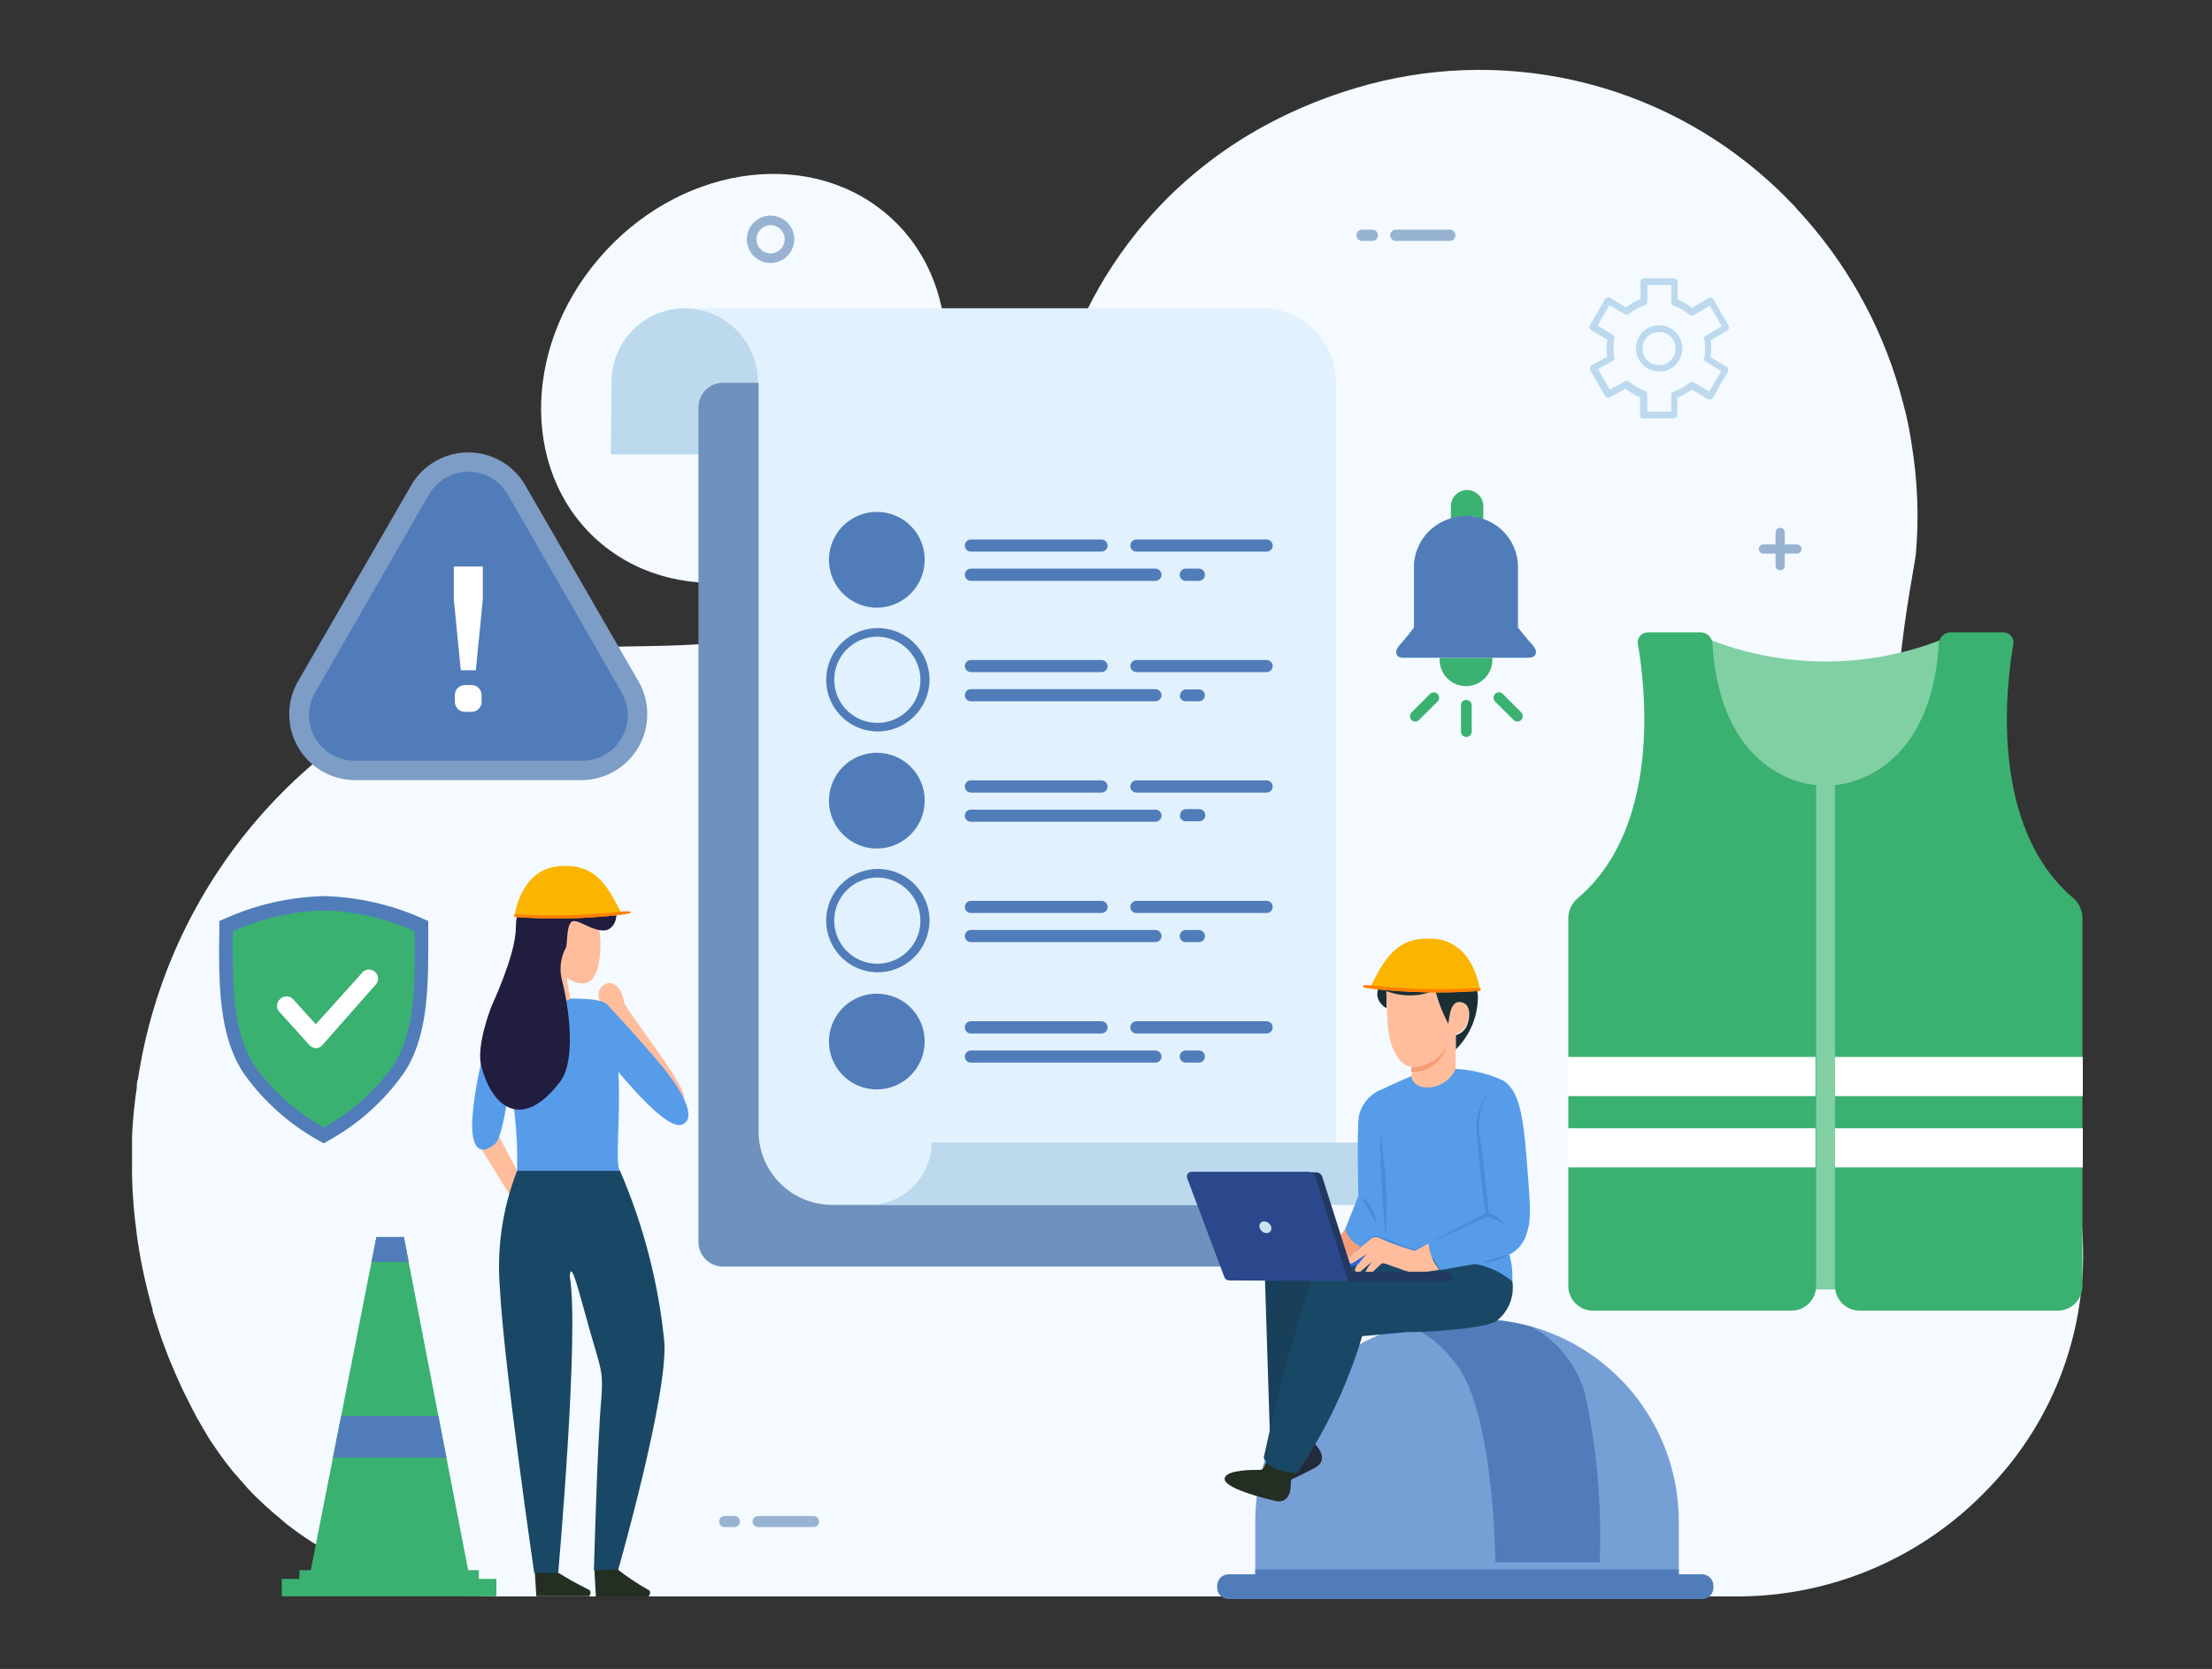
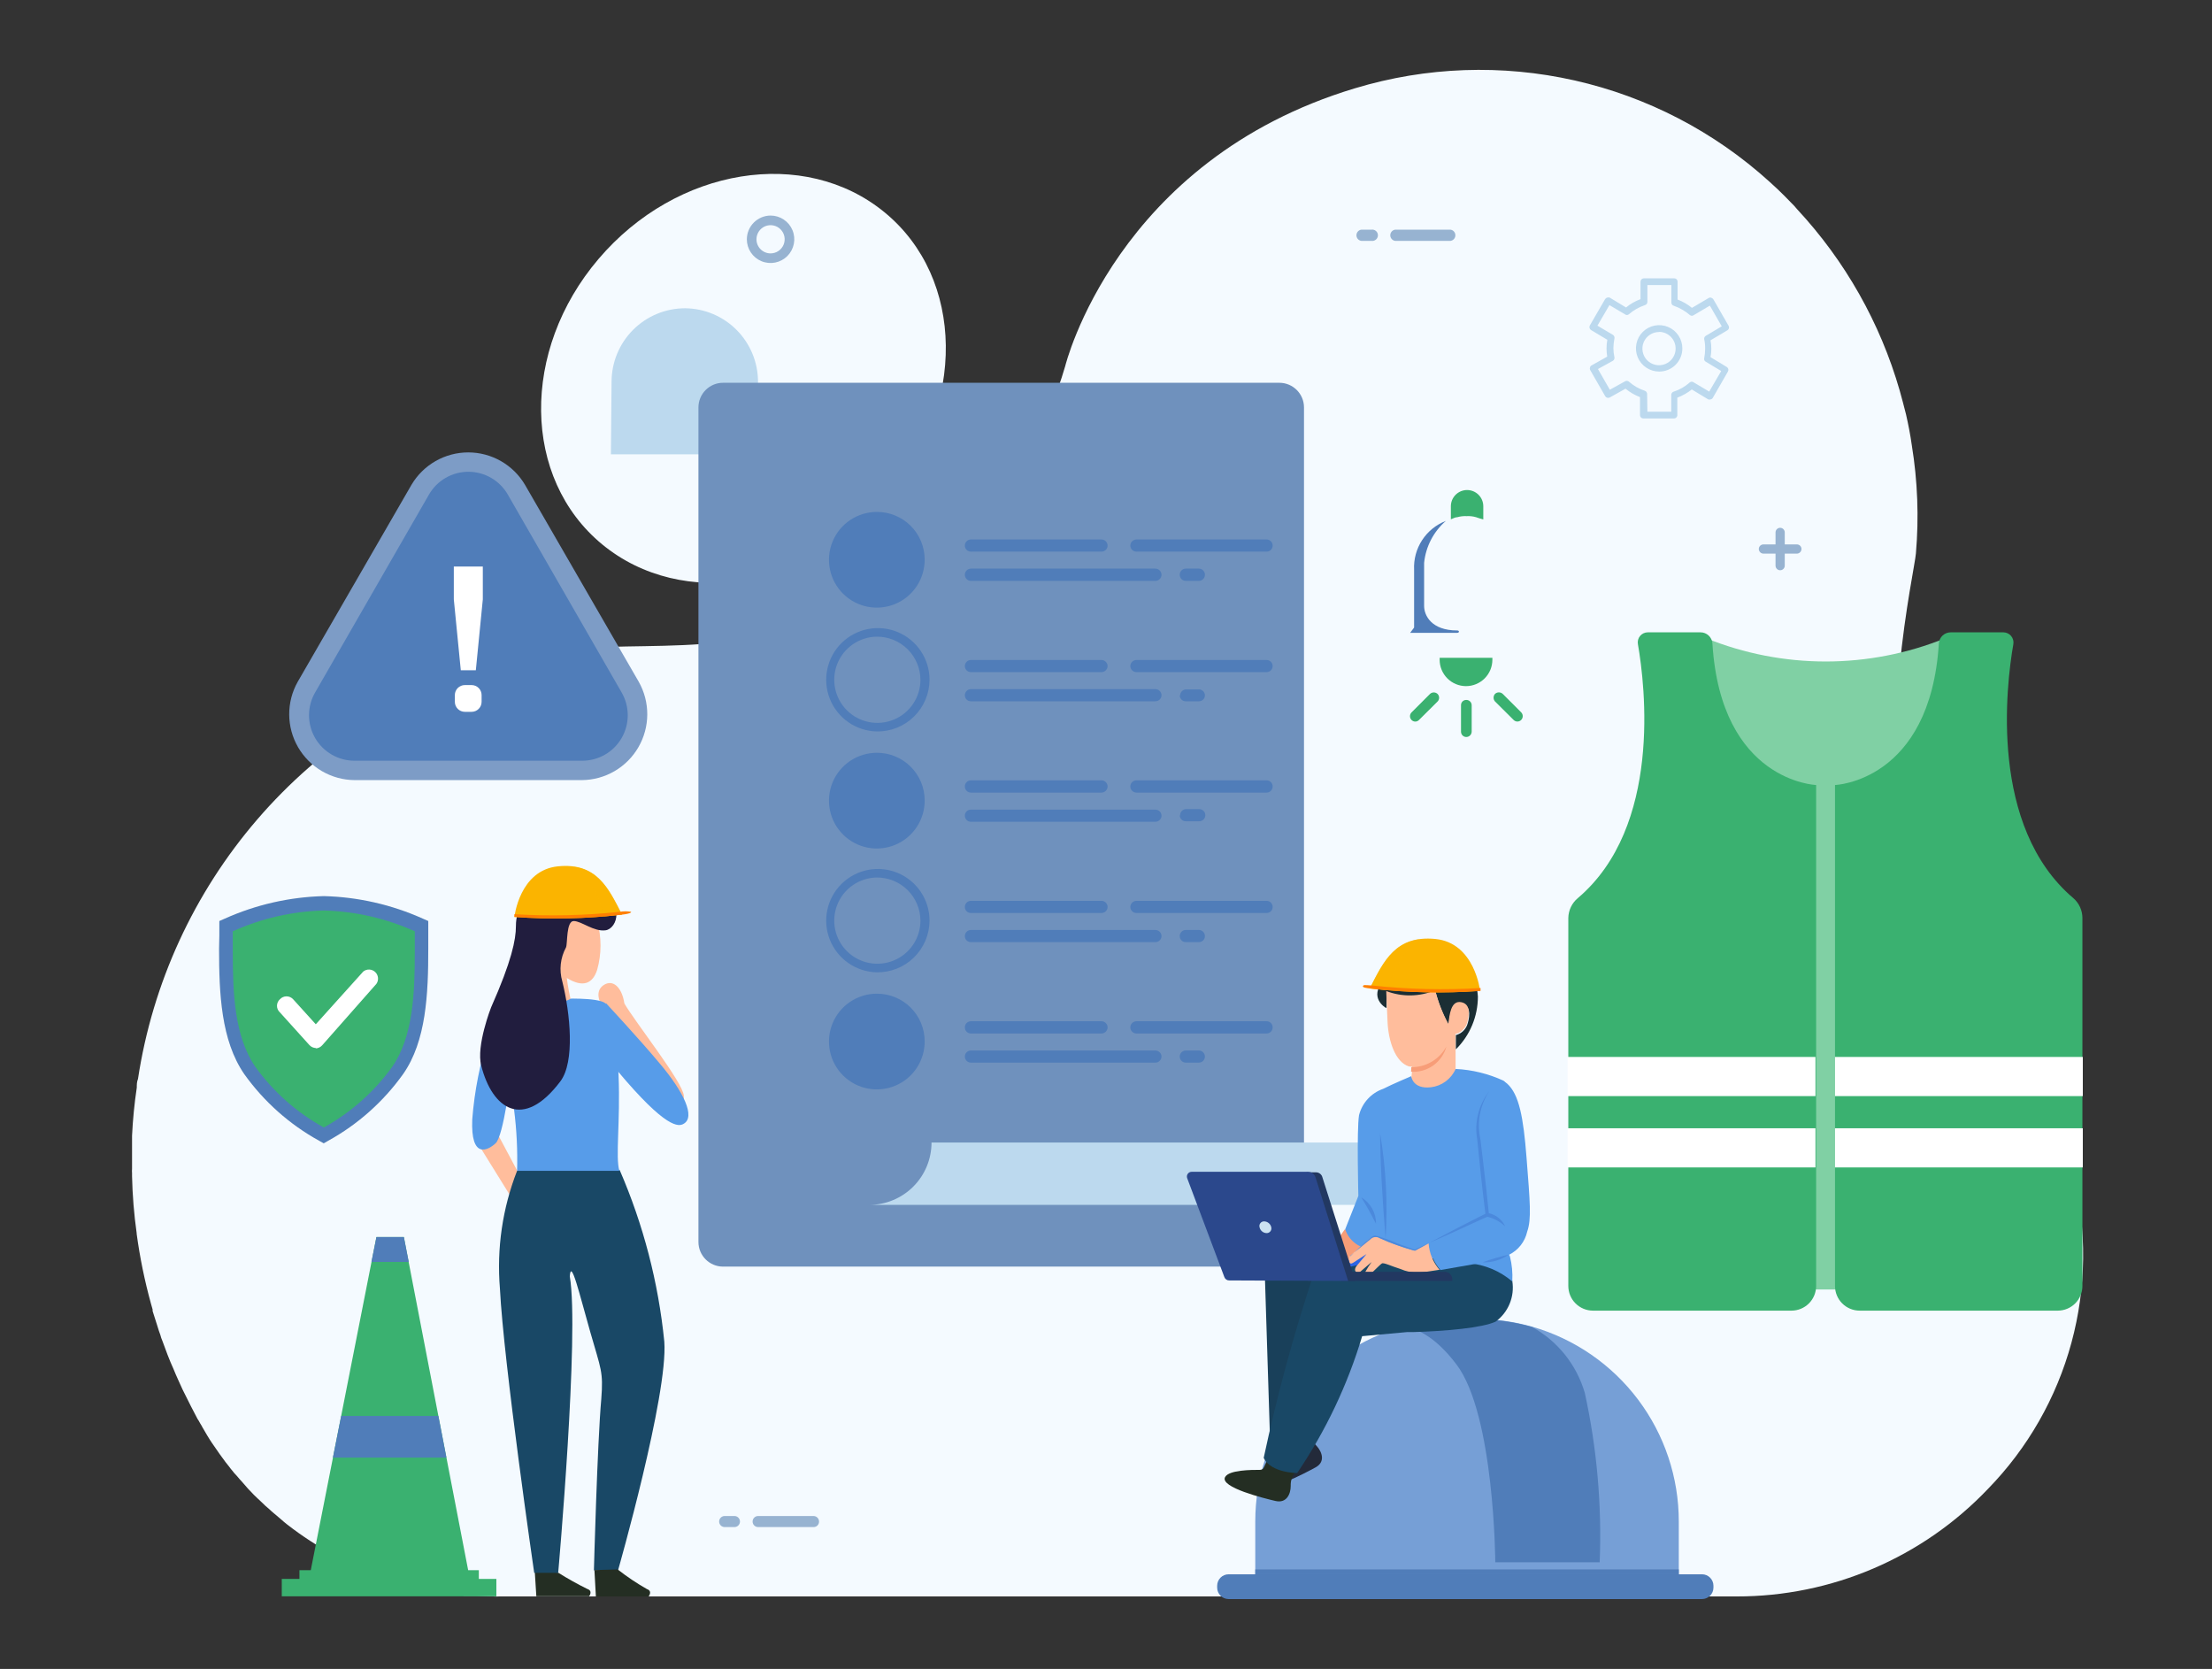
<svg xmlns="http://www.w3.org/2000/svg" width="570" height="430" viewBox="0 0 570 430" fill="none">
  <rect x="0" y="0" width="570" height="430" fill="#333333" stroke="none" />
  <path d="M512.247 383.63C503.901 392.388 493.861 399.359 482.737 404.118C471.614 408.877 459.639 411.325 447.54 411.313H128.658C128.137 411.347 127.615 411.347 127.095 411.313H126.178L122.611 411.143H119.758C119.079 411.143 118.4 410.905 117.72 410.871C106.662 409.455 95.963 406 86.165 400.681C81.921 398.41 77.876 395.786 74.073 392.835L73.223 392.155L72.612 391.612L71.695 390.831L70.608 389.914C70.166 389.574 69.759 389.166 69.351 388.793L68.366 387.944L67.415 387.026L66.362 386.041L65.445 385.158C64.358 384.071 63.339 382.95 62.354 381.762C61.98 381.388 61.641 380.98 61.301 380.573L60.791 379.995C60.492 379.703 60.219 379.385 59.976 379.044C59.65 378.676 59.344 378.291 59.059 377.889L58.142 376.734C57.123 375.342 56.104 373.983 55.119 372.489C54.745 371.979 54.406 371.436 54.066 370.926C53.726 370.417 52.911 369.024 52.368 368.073C52.223 367.858 52.098 367.631 51.994 367.394C51.688 366.952 51.451 366.476 51.179 366.001C51.081 365.87 50.99 365.734 50.907 365.593L49.141 362.197L47.069 358.053L45.88 355.437C45.472 354.554 45.099 353.671 44.725 352.754C43.638 350.376 42.721 347.896 41.838 345.451C41.622 344.969 41.452 344.469 41.328 343.956C41.057 343.243 40.785 342.428 40.547 341.613C40.309 340.797 39.732 339.065 39.324 337.774C39.324 337.774 39.324 337.503 39.324 337.367L38.917 335.94C37.276 330.007 36.039 323.97 35.214 317.87C35.211 317.813 35.211 317.756 35.214 317.7C34.532 312.847 34.135 307.959 34.026 303.06C34.007 302.8 34.007 302.539 34.026 302.279C33.992 301.895 33.992 301.508 34.026 301.124C34.026 298.848 34.026 296.606 34.026 294.33V293.787C34.026 293.413 34.026 293.006 34.026 292.632C34.224 288.47 34.632 284.321 35.248 280.2C35.248 279.453 35.248 278.74 35.554 277.992C39.311 253.262 49.961 230.09 66.284 211.136C82.608 192.181 103.943 178.21 127.842 170.826C155.016 162.572 175.906 170.826 208.99 160.84C224.558 156.053 238.693 147.472 250.124 135.869C261.555 124.266 269.924 110.005 274.478 94.367C274.478 94.367 287.385 41.31 349.205 22.73C367.566 17.196 387.047 16.505 405.753 20.725C424.46 24.945 441.757 33.932 455.964 46.813L458.104 48.783C459.259 49.904 460.414 51.025 461.5 52.18C462.068 52.723 462.601 53.302 463.097 53.912C475.451 67.189 484.504 83.189 489.523 100.617C490.101 102.689 490.644 104.727 491.154 106.765C491.765 109.448 492.275 112.063 492.648 114.747C494.147 123.952 494.501 133.308 493.701 142.6C493.429 146.744 483.07 191.852 492.614 218.924C503.042 248.509 522.641 262.198 533.069 298.135C533.477 299.629 533.884 301.09 534.258 302.55C537.796 316.821 537.631 331.759 533.779 345.948C529.927 360.137 522.516 373.107 512.247 383.63Z" fill="#F4FAFF" />
  <path d="M154.231 66.722C134.123 90.329 134.564 123.277 155.182 140.26C175.8 157.244 208.85 151.911 228.925 128.27C248.999 104.629 248.625 71.715 227.973 54.731C207.321 37.748 174.34 43.081 154.231 66.722Z" fill="#F4FAFF" />
  <path d="M462.997 140.264H459.906V137.173C459.906 136.858 459.781 136.556 459.558 136.333C459.335 136.11 459.033 135.984 458.718 135.984C458.402 135.984 458.1 136.11 457.877 136.333C457.654 136.556 457.529 136.858 457.529 137.173V140.264H454.438C454.279 140.26 454.12 140.287 453.972 140.345C453.824 140.403 453.689 140.489 453.575 140.6C453.461 140.711 453.37 140.844 453.308 140.99C453.247 141.137 453.215 141.294 453.215 141.453C453.224 141.771 453.356 142.074 453.585 142.296C453.813 142.518 454.119 142.642 454.438 142.642H457.529V145.733C457.529 146.048 457.654 146.351 457.877 146.574C458.1 146.797 458.402 146.922 458.718 146.922C459.033 146.922 459.335 146.797 459.558 146.574C459.781 146.351 459.906 146.048 459.906 145.733V142.642H462.997C463.316 142.642 463.622 142.518 463.85 142.296C464.079 142.074 464.211 141.771 464.22 141.453C464.22 141.294 464.188 141.137 464.127 140.99C464.065 140.844 463.974 140.711 463.86 140.6C463.746 140.489 463.611 140.403 463.463 140.345C463.315 140.287 463.156 140.26 462.997 140.264Z" fill="#97B3D1" />
  <path d="M373.793 59.172C374.137 59.225 374.452 59.4 374.679 59.664C374.906 59.929 375.031 60.267 375.031 60.615C375.031 60.964 374.906 61.302 374.679 61.566C374.452 61.831 374.137 62.006 373.793 62.059H359.492C359.148 62.006 358.833 61.831 358.606 61.566C358.379 61.302 358.254 60.964 358.254 60.615C358.254 60.267 358.379 59.929 358.606 59.664C358.833 59.4 359.148 59.225 359.492 59.172H373.793Z" fill="#97B3D1" />
  <path d="M353.389 59.173C353.597 59.141 353.81 59.155 354.012 59.212C354.215 59.27 354.402 59.371 354.562 59.508C354.722 59.645 354.85 59.816 354.938 60.007C355.026 60.198 355.072 60.406 355.072 60.617C355.072 60.827 355.026 61.035 354.938 61.227C354.85 61.418 354.722 61.588 354.562 61.725C354.402 61.862 354.215 61.963 354.012 62.021C353.81 62.079 353.597 62.092 353.389 62.06H350.774C350.429 62.007 350.114 61.833 349.887 61.568C349.66 61.303 349.535 60.966 349.535 60.617C349.535 60.268 349.66 59.931 349.887 59.666C350.114 59.401 350.429 59.226 350.774 59.173H353.389Z" fill="#97B3D1" />
  <path d="M209.626 390.59C210.005 390.59 210.368 390.74 210.635 391.008C210.903 391.275 211.053 391.638 211.053 392.016C211.058 392.205 211.024 392.393 210.954 392.568C210.884 392.743 210.779 392.902 210.645 393.036C210.512 393.169 210.353 393.274 210.178 393.344C210.003 393.414 209.815 393.448 209.626 393.443H195.36C194.982 393.443 194.619 393.293 194.351 393.025C194.084 392.758 193.934 392.395 193.934 392.016C193.934 391.638 194.084 391.275 194.351 391.008C194.619 390.74 194.982 390.59 195.36 390.59H209.626Z" fill="#97B3D1" />
  <path d="M189.253 390.59C189.631 390.59 189.994 390.74 190.261 391.008C190.529 391.275 190.679 391.638 190.679 392.016C190.679 392.395 190.529 392.758 190.261 393.025C189.994 393.293 189.631 393.443 189.253 393.443H186.739C186.361 393.443 185.998 393.293 185.73 393.025C185.463 392.758 185.312 392.395 185.312 392.016C185.312 391.638 185.463 391.275 185.73 391.008C185.998 390.74 186.361 390.59 186.739 390.59H189.253Z" fill="#97B3D1" />
  <path d="M192.449 61.649C192.449 62.858 192.808 64.041 193.48 65.046C194.151 66.052 195.106 66.835 196.224 67.298C197.341 67.761 198.57 67.882 199.756 67.646C200.942 67.41 202.032 66.828 202.887 65.972C203.742 65.117 204.324 64.028 204.56 62.842C204.796 61.656 204.675 60.427 204.212 59.309C203.749 58.192 202.966 57.237 201.96 56.566C200.955 55.894 199.773 55.535 198.563 55.535C196.944 55.544 195.395 56.191 194.25 57.336C193.105 58.48 192.458 60.03 192.449 61.649ZM194.929 61.649C194.929 60.93 195.142 60.228 195.541 59.63C195.941 59.032 196.508 58.566 197.172 58.291C197.837 58.016 198.567 57.944 199.272 58.085C199.977 58.225 200.625 58.571 201.133 59.079C201.642 59.588 201.988 60.235 202.128 60.94C202.268 61.645 202.196 62.376 201.921 63.04C201.646 63.704 201.18 64.272 200.582 64.671C199.985 65.07 199.282 65.284 198.563 65.284C197.599 65.284 196.675 64.901 195.993 64.219C195.312 63.538 194.929 62.613 194.929 61.649Z" fill="#97B3D1" />
  <path d="M431.303 107.818H423.456C423.231 107.818 423.015 107.728 422.856 107.569C422.697 107.41 422.607 107.194 422.607 106.969V102.315C421.251 101.8 419.989 101.065 418.871 100.141L414.795 102.417C414.595 102.517 414.365 102.538 414.15 102.475C413.936 102.412 413.754 102.27 413.64 102.077L409.734 95.284C409.649 95.077 409.649 94.845 409.734 94.639C409.753 94.526 409.801 94.421 409.872 94.332C409.944 94.243 410.036 94.173 410.141 94.129L414.149 91.887C414.042 91.179 413.985 90.464 413.98 89.747C413.98 89.007 414.048 88.268 414.183 87.54L409.971 85.026C409.791 84.902 409.661 84.717 409.605 84.505C409.549 84.293 409.57 84.068 409.666 83.871L413.606 77.078C413.731 76.88 413.924 76.734 414.149 76.67C414.36 76.605 414.585 76.605 414.795 76.67L419.007 79.218C420.122 78.297 421.385 77.574 422.743 77.078V72.56C422.743 72.335 422.833 72.119 422.992 71.96C423.151 71.8 423.367 71.711 423.592 71.711H431.439C431.664 71.711 431.88 71.8 432.039 71.96C432.198 72.119 432.288 72.335 432.288 72.56V77.18C433.631 77.684 434.883 78.407 435.99 79.32L440.372 76.738C440.472 76.687 440.582 76.661 440.695 76.661C440.807 76.661 440.917 76.687 441.017 76.738C441.233 76.804 441.415 76.95 441.527 77.146L445.433 83.939C445.544 84.133 445.575 84.363 445.518 84.579C445.46 84.796 445.32 84.981 445.127 85.094L440.78 87.675C440.913 88.392 440.981 89.12 440.983 89.849C440.983 90.579 440.915 91.306 440.78 92.023L444.991 94.571C445.179 94.69 445.312 94.877 445.362 95.093C445.413 95.309 445.378 95.536 445.263 95.726L441.357 102.519C441.299 102.617 441.22 102.701 441.127 102.766C441.033 102.831 440.926 102.874 440.814 102.893C440.712 102.937 440.602 102.959 440.491 102.959C440.38 102.959 440.27 102.937 440.168 102.893L435.956 100.345C434.827 101.235 433.566 101.946 432.22 102.451V107.071C432.187 107.287 432.074 107.482 431.905 107.621C431.735 107.759 431.521 107.829 431.303 107.818ZM424.509 106.086H430.657V101.738C430.655 101.558 430.71 101.383 430.814 101.236C430.917 101.09 431.065 100.98 431.235 100.923C432.794 100.426 434.229 99.604 435.447 98.511C435.588 98.403 435.761 98.345 435.939 98.345C436.117 98.345 436.29 98.403 436.432 98.511L440.44 100.889L443.531 95.59L439.523 93.178C439.371 93.093 439.252 92.96 439.185 92.801C439.117 92.641 439.104 92.463 439.149 92.295C439.312 91.49 439.392 90.671 439.387 89.849C439.407 89.028 439.327 88.206 439.149 87.404C439.118 87.233 439.141 87.056 439.214 86.898C439.287 86.74 439.406 86.608 439.557 86.521L443.667 84.075L440.61 78.742L436.466 81.188C436.326 81.301 436.153 81.362 435.973 81.362C435.794 81.362 435.62 81.301 435.481 81.188C434.253 80.126 432.836 79.308 431.303 78.776C431.129 78.731 430.975 78.63 430.865 78.489C430.754 78.348 430.693 78.174 430.691 77.995V73.443H424.509V77.791C424.509 77.975 424.45 78.153 424.339 78.3C424.229 78.448 424.074 78.555 423.898 78.606C422.361 79.113 420.941 79.921 419.72 80.984C419.581 81.097 419.407 81.159 419.227 81.159C419.048 81.159 418.874 81.097 418.735 80.984L414.727 78.606L411.636 83.905L415.644 86.283C415.791 86.381 415.905 86.521 415.971 86.684C416.038 86.847 416.054 87.027 416.018 87.2C415.86 88.006 415.769 88.824 415.746 89.645C415.752 90.457 415.843 91.265 416.018 92.057C416.053 92.237 416.029 92.424 415.949 92.589C415.87 92.755 415.739 92.89 415.576 92.974L411.772 95.08L414.829 100.413L418.701 98.273C418.847 98.175 419.018 98.123 419.193 98.123C419.369 98.123 419.54 98.175 419.686 98.273C420.896 99.358 422.319 100.179 423.864 100.685C424.031 100.747 424.176 100.857 424.279 101.003C424.382 101.148 424.439 101.322 424.441 101.5L424.509 106.086Z" fill="#BCD9EE" />
  <path d="M427.537 95.73C426.353 95.73 425.196 95.378 424.212 94.72C423.228 94.061 422.462 93.126 422.01 92.031C421.559 90.937 421.443 89.733 421.676 88.573C421.909 87.412 422.482 86.347 423.322 85.512C424.161 84.678 425.229 84.111 426.391 83.884C427.553 83.657 428.756 83.781 429.848 84.238C430.94 84.696 431.871 85.468 432.524 86.455C433.177 87.443 433.522 88.602 433.515 89.786C433.515 90.569 433.36 91.345 433.059 92.068C432.758 92.792 432.317 93.448 431.762 94.001C431.206 94.553 430.547 94.99 429.822 95.287C429.097 95.584 428.32 95.734 427.537 95.73ZM427.537 85.54C426.689 85.533 425.858 85.778 425.15 86.244C424.441 86.711 423.888 87.377 423.559 88.158C423.229 88.939 423.14 89.801 423.301 90.633C423.462 91.466 423.867 92.232 424.464 92.834C425.062 93.436 425.824 93.847 426.655 94.014C427.486 94.182 428.349 94.1 429.133 93.777C429.917 93.454 430.587 92.905 431.059 92.201C431.531 91.496 431.783 90.668 431.783 89.82C431.792 88.69 431.354 87.603 430.565 86.795C429.776 85.987 428.7 85.524 427.571 85.506L427.537 85.54Z" fill="#BCD9EE" />
  <path d="M157.422 117.057H195.329V98.376C195.329 93.378 193.356 88.583 189.838 85.033C186.32 81.483 181.543 79.467 176.545 79.422C171.519 79.422 166.698 81.419 163.143 84.973C159.589 88.528 157.592 93.349 157.592 98.376L157.422 117.057Z" fill="#BCD9EE" />
  <path d="M329.669 98.621H186.328C182.82 98.621 179.977 101.465 179.977 104.973V319.984C179.977 323.492 182.82 326.336 186.328 326.336H329.669C333.177 326.336 336.021 323.492 336.021 319.984V104.973C336.021 101.465 333.177 98.621 329.669 98.621Z" fill="#6F91BD" />
-   <path d="M214.428 310.432C209.401 310.432 204.58 308.435 201.026 304.88C197.471 301.326 195.474 296.505 195.474 291.478V98.376C195.474 93.355 193.482 88.539 189.935 84.985C186.388 81.432 181.576 79.431 176.555 79.422H325.262C330.289 79.422 335.11 81.419 338.665 84.973C342.219 88.528 344.216 93.349 344.216 98.376V291.478C344.216 301.94 344.759 310.432 349.209 310.432H214.428Z" fill="#E1F1FD" />
  <path d="M291.262 140.555C291.262 140.763 291.303 140.969 291.384 141.161C291.464 141.352 291.583 141.526 291.731 141.672C291.88 141.817 292.056 141.932 292.25 142.008C292.443 142.085 292.65 142.122 292.858 142.117H326.384C326.59 142.122 326.795 142.085 326.987 142.008C327.179 141.931 327.353 141.816 327.499 141.67C327.645 141.524 327.76 141.35 327.837 141.158C327.914 140.966 327.951 140.761 327.946 140.555C327.946 140.14 327.782 139.743 327.488 139.45C327.195 139.157 326.798 138.992 326.384 138.992H292.858C292.441 138.992 292.04 139.156 291.741 139.448C291.443 139.74 291.271 140.137 291.262 140.555Z" fill="#507DB9" />
  <path d="M248.629 140.555C248.625 140.761 248.662 140.966 248.739 141.158C248.816 141.35 248.931 141.524 249.077 141.67C249.223 141.816 249.397 141.931 249.588 142.008C249.78 142.085 249.985 142.122 250.192 142.117H283.853C284.267 142.117 284.665 141.953 284.958 141.66C285.251 141.366 285.416 140.969 285.416 140.555C285.407 140.143 285.24 139.751 284.948 139.459C284.657 139.168 284.265 139.001 283.853 138.992H250.192C249.777 138.992 249.38 139.157 249.087 139.45C248.794 139.743 248.629 140.14 248.629 140.555Z" fill="#507DB9" />
  <path d="M304 148.1C304 148.509 304.16 148.901 304.446 149.193C304.732 149.485 305.12 149.654 305.529 149.663H308.926C309.34 149.663 309.737 149.498 310.03 149.205C310.323 148.912 310.488 148.515 310.488 148.1C310.493 147.892 310.456 147.685 310.379 147.492C310.303 147.298 310.188 147.122 310.043 146.974C309.897 146.825 309.723 146.707 309.531 146.626C309.34 146.545 309.134 146.504 308.926 146.504H305.529C305.324 146.508 305.121 146.553 304.933 146.636C304.746 146.718 304.576 146.837 304.434 146.985C304.292 147.134 304.181 147.308 304.106 147.5C304.032 147.691 303.996 147.895 304 148.1Z" fill="#507DB9" />
  <path d="M248.629 148.1C248.629 148.515 248.794 148.912 249.087 149.205C249.38 149.498 249.777 149.663 250.192 149.663H297.746C298.157 149.654 298.55 149.487 298.841 149.196C299.132 148.904 299.299 148.512 299.308 148.1C299.308 147.683 299.145 147.282 298.853 146.983C298.56 146.685 298.163 146.513 297.746 146.504H250.192C249.984 146.504 249.778 146.545 249.586 146.626C249.394 146.707 249.22 146.825 249.075 146.974C248.929 147.122 248.815 147.298 248.738 147.492C248.662 147.685 248.625 147.892 248.629 148.1Z" fill="#507DB9" />
  <path d="M238.273 144.089C238.3 146.533 237.599 148.93 236.261 150.976C234.923 153.021 233.006 154.623 230.756 155.577C228.505 156.531 226.022 156.795 223.621 156.334C221.221 155.874 219.011 154.71 217.273 152.992C215.535 151.273 214.347 149.076 213.86 146.681C213.373 144.285 213.61 141.799 214.539 139.538C215.468 137.277 217.048 135.343 219.078 133.983C221.109 132.622 223.498 131.895 225.943 131.895C227.553 131.886 229.149 132.194 230.64 132.802C232.131 133.41 233.488 134.306 234.633 135.438C235.778 136.57 236.689 137.917 237.313 139.402C237.938 140.886 238.264 142.479 238.273 144.089Z" fill="#507DB9" />
  <path d="M291.262 171.605C291.271 172.023 291.443 172.42 291.741 172.712C292.04 173.005 292.441 173.168 292.858 173.168H326.384C326.798 173.168 327.195 173.003 327.488 172.71C327.782 172.417 327.946 172.02 327.946 171.605C327.946 171.191 327.782 170.794 327.488 170.501C327.195 170.208 326.798 170.043 326.384 170.043H292.858C292.441 170.043 292.04 170.206 291.741 170.498C291.443 170.791 291.271 171.188 291.262 171.605Z" fill="#507DB9" />
  <path d="M248.629 171.605C248.629 172.02 248.794 172.417 249.087 172.71C249.38 173.003 249.777 173.168 250.191 173.168H283.853C284.264 173.159 284.657 172.992 284.948 172.701C285.239 172.41 285.407 172.017 285.415 171.605C285.407 171.194 285.239 170.801 284.948 170.51C284.657 170.219 284.264 170.052 283.853 170.043H250.191C249.777 170.043 249.38 170.208 249.087 170.501C248.794 170.794 248.629 171.191 248.629 171.605Z" fill="#507DB9" />
  <path d="M304 179.116C303.996 179.319 304.032 179.522 304.107 179.711C304.182 179.9 304.294 180.073 304.436 180.218C304.578 180.364 304.748 180.48 304.936 180.559C305.124 180.638 305.325 180.678 305.529 180.678H308.926C309.132 180.683 309.337 180.646 309.529 180.569C309.721 180.492 309.895 180.377 310.041 180.231C310.187 180.085 310.302 179.911 310.379 179.719C310.455 179.527 310.493 179.322 310.488 179.116C310.472 178.73 310.314 178.364 310.044 178.088C309.775 177.812 309.413 177.646 309.028 177.621H305.631C305.222 177.63 304.834 177.799 304.548 178.091C304.262 178.383 304.102 178.775 304.102 179.184L304 179.116Z" fill="#507DB9" />
  <path d="M248.629 179.113C248.625 179.32 248.662 179.525 248.739 179.717C248.816 179.908 248.931 180.082 249.077 180.228C249.223 180.374 249.397 180.489 249.588 180.566C249.78 180.643 249.985 180.68 250.192 180.676H297.746C298.16 180.676 298.557 180.511 298.85 180.218C299.143 179.925 299.308 179.528 299.308 179.113C299.299 178.702 299.132 178.309 298.841 178.018C298.55 177.727 298.157 177.559 297.746 177.551H250.192C249.777 177.551 249.38 177.715 249.087 178.008C248.794 178.301 248.629 178.699 248.629 179.113Z" fill="#507DB9" />
  <path d="M225.942 188.456C223.321 188.402 220.773 187.576 218.62 186.081C216.466 184.585 214.802 182.488 213.836 180.05C212.869 177.613 212.644 174.945 213.188 172.38C213.732 169.815 215.021 167.468 216.894 165.633C218.766 163.798 221.139 162.557 223.714 162.065C226.289 161.573 228.953 161.852 231.37 162.867C233.787 163.882 235.851 165.589 237.302 167.772C238.754 169.955 239.528 172.519 239.529 175.14C239.52 176.909 239.16 178.659 238.471 180.288C237.782 181.918 236.776 183.394 235.513 184.632C234.249 185.871 232.753 186.846 231.11 187.502C229.467 188.158 227.711 188.482 225.942 188.456ZM225.942 164.033C223.751 164.06 221.617 164.734 219.808 165.971C218 167.207 216.597 168.951 215.777 170.983C214.958 173.015 214.757 175.244 215.201 177.389C215.644 179.535 216.713 181.501 218.272 183.041C219.83 184.581 221.809 185.625 223.96 186.043C226.111 186.461 228.337 186.233 230.359 185.389C232.381 184.544 234.107 183.12 235.322 181.297C236.537 179.473 237.185 177.331 237.185 175.14C237.176 173.673 236.878 172.221 236.308 170.869C235.738 169.517 234.908 168.29 233.864 167.258C232.82 166.227 231.583 165.411 230.224 164.858C228.864 164.304 227.409 164.024 225.942 164.033Z" fill="#507DB9" />
  <path d="M291.262 202.643C291.271 203.061 291.443 203.458 291.741 203.75C292.04 204.042 292.441 204.206 292.858 204.206H326.384C326.798 204.206 327.195 204.041 327.488 203.748C327.782 203.455 327.946 203.058 327.946 202.643C327.951 202.435 327.914 202.228 327.837 202.035C327.761 201.841 327.646 201.665 327.501 201.516C327.355 201.368 327.181 201.25 326.99 201.169C326.798 201.088 326.592 201.047 326.384 201.047H292.858C292.435 201.047 292.029 201.215 291.729 201.514C291.43 201.814 291.262 202.22 291.262 202.643Z" fill="#507DB9" />
  <path d="M248.629 202.643C248.629 203.058 248.794 203.455 249.087 203.748C249.38 204.041 249.777 204.206 250.192 204.206H283.853C284.265 204.197 284.657 204.03 284.948 203.739C285.239 203.447 285.407 203.055 285.416 202.643C285.416 202.226 285.252 201.825 284.96 201.526C284.668 201.228 284.271 201.056 283.853 201.047H250.192C249.984 201.047 249.778 201.088 249.586 201.169C249.394 201.25 249.22 201.368 249.075 201.516C248.929 201.665 248.815 201.841 248.738 202.035C248.662 202.228 248.625 202.435 248.629 202.643Z" fill="#507DB9" />
  <path d="M304 210.167C304.035 210.57 304.224 210.943 304.528 211.209C304.832 211.475 305.227 211.613 305.63 211.594H309.027C309.442 211.594 309.839 211.429 310.132 211.136C310.425 210.843 310.59 210.446 310.59 210.032C310.594 209.825 310.557 209.62 310.48 209.428C310.403 209.237 310.288 209.062 310.142 208.916C309.996 208.77 309.822 208.655 309.631 208.579C309.439 208.502 309.234 208.464 309.027 208.469H305.63C305.427 208.469 305.225 208.51 305.038 208.589C304.85 208.668 304.68 208.783 304.537 208.929C304.395 209.074 304.283 209.247 304.208 209.436C304.134 209.626 304.097 209.828 304.102 210.032L304 210.167Z" fill="#507DB9" />
  <path d="M248.629 210.164C248.629 210.579 248.794 210.976 249.087 211.269C249.38 211.562 249.777 211.727 250.192 211.727H297.746C298.157 211.718 298.55 211.551 298.841 211.26C299.132 210.969 299.299 210.576 299.308 210.164C299.308 209.75 299.143 209.353 298.85 209.06C298.557 208.767 298.16 208.602 297.746 208.602H250.192C249.985 208.597 249.78 208.635 249.588 208.711C249.397 208.788 249.223 208.903 249.077 209.049C248.931 209.195 248.816 209.369 248.739 209.561C248.662 209.753 248.625 209.958 248.629 210.164Z" fill="#507DB9" />
  <path d="M238.273 206.147C238.3 208.592 237.599 210.989 236.261 213.034C234.923 215.08 233.006 216.681 230.756 217.635C228.505 218.589 226.022 218.853 223.621 218.393C221.221 217.932 219.011 216.769 217.273 215.05C215.535 213.331 214.347 211.135 213.86 208.739C213.373 206.344 213.61 203.858 214.539 201.597C215.468 199.336 217.048 197.402 219.078 196.041C221.109 194.68 223.498 193.953 225.943 193.953C227.553 193.944 229.149 194.253 230.64 194.861C232.131 195.469 233.488 196.364 234.633 197.497C235.778 198.629 236.689 199.976 237.313 201.46C237.938 202.944 238.264 204.537 238.273 206.147Z" fill="#507DB9" />
  <path d="M291.262 233.66C291.262 233.868 291.303 234.074 291.384 234.266C291.464 234.458 291.583 234.632 291.731 234.777C291.88 234.923 292.056 235.037 292.25 235.114C292.443 235.19 292.65 235.227 292.858 235.223H326.384C326.59 235.227 326.795 235.19 326.987 235.113C327.179 235.036 327.353 234.921 327.499 234.775C327.645 234.629 327.76 234.455 327.837 234.264C327.914 234.072 327.951 233.867 327.946 233.66C327.946 233.246 327.782 232.848 327.488 232.555C327.195 232.262 326.798 232.098 326.384 232.098H292.858C292.441 232.098 292.04 232.261 291.741 232.553C291.443 232.845 291.271 233.243 291.262 233.66Z" fill="#507DB9" />
  <path d="M248.629 233.66C248.625 233.867 248.662 234.072 248.739 234.264C248.816 234.455 248.931 234.629 249.077 234.775C249.223 234.921 249.397 235.036 249.588 235.113C249.78 235.19 249.985 235.227 250.192 235.223H283.853C284.267 235.223 284.665 235.058 284.958 234.765C285.251 234.472 285.416 234.075 285.416 233.66C285.407 233.248 285.24 232.856 284.948 232.565C284.657 232.274 284.265 232.106 283.853 232.098H250.192C249.777 232.098 249.38 232.262 249.087 232.555C248.794 232.848 248.629 233.246 248.629 233.66Z" fill="#507DB9" />
  <path d="M304 241.168C303.996 241.372 304.032 241.574 304.107 241.763C304.182 241.953 304.294 242.125 304.436 242.271C304.578 242.416 304.748 242.532 304.936 242.611C305.124 242.69 305.325 242.73 305.529 242.73H308.926C309.132 242.735 309.337 242.698 309.529 242.621C309.721 242.544 309.895 242.429 310.041 242.283C310.187 242.137 310.302 241.963 310.379 241.771C310.455 241.58 310.493 241.374 310.488 241.168C310.488 240.754 310.323 240.356 310.03 240.063C309.737 239.77 309.34 239.605 308.926 239.605H305.529C305.12 239.614 304.732 239.783 304.446 240.075C304.16 240.367 304 240.759 304 241.168Z" fill="#507DB9" />
  <path d="M248.629 241.168C248.625 241.374 248.662 241.58 248.739 241.771C248.816 241.963 248.931 242.137 249.077 242.283C249.223 242.429 249.397 242.544 249.588 242.621C249.78 242.698 249.985 242.735 250.192 242.73H297.746C298.16 242.73 298.557 242.566 298.85 242.273C299.143 241.98 299.308 241.582 299.308 241.168C299.299 240.756 299.132 240.364 298.841 240.073C298.55 239.782 298.157 239.614 297.746 239.605H250.192C249.777 239.605 249.38 239.77 249.087 240.063C248.794 240.356 248.629 240.754 248.629 241.168Z" fill="#507DB9" />
  <path d="M225.942 250.51C223.321 250.457 220.773 249.631 218.62 248.135C216.466 246.64 214.802 244.542 213.836 242.105C212.869 239.668 212.644 237 213.188 234.435C213.732 231.87 215.021 229.523 216.894 227.688C218.766 225.853 221.139 224.612 223.714 224.119C226.289 223.627 228.953 223.906 231.37 224.922C233.787 225.937 235.851 227.643 237.302 229.827C238.754 232.01 239.528 234.573 239.529 237.195C239.52 238.964 239.16 240.714 238.471 242.343C237.782 243.972 236.776 245.449 235.513 246.687C234.249 247.925 232.753 248.901 231.11 249.557C229.467 250.213 227.711 250.537 225.942 250.51ZM225.942 226.088C223.751 226.115 221.617 226.789 219.808 228.025C218 229.262 216.597 231.006 215.777 233.038C214.958 235.07 214.757 237.299 215.201 239.444C215.644 241.59 216.713 243.556 218.272 245.096C219.83 246.636 221.809 247.68 223.96 248.098C226.111 248.515 228.337 248.288 230.359 247.443C232.381 246.599 234.107 245.175 235.322 243.352C236.537 241.528 237.185 239.386 237.185 237.195C237.176 235.728 236.878 234.276 236.308 232.924C235.738 231.571 234.908 230.344 233.864 229.313C232.82 228.282 231.583 227.466 230.224 226.913C228.864 226.359 227.409 226.079 225.942 226.088Z" fill="#507DB9" />
  <path d="M291.262 264.714C291.271 265.131 291.443 265.529 291.741 265.821C292.04 266.113 292.441 266.276 292.858 266.276H326.384C326.798 266.276 327.195 266.112 327.488 265.818C327.782 265.525 327.946 265.128 327.946 264.714C327.951 264.506 327.914 264.299 327.837 264.105C327.761 263.912 327.646 263.735 327.501 263.587C327.355 263.438 327.181 263.32 326.99 263.239C326.798 263.159 326.592 263.117 326.384 263.117H292.858C292.435 263.117 292.029 263.285 291.729 263.585C291.43 263.884 291.262 264.29 291.262 264.714Z" fill="#507DB9" />
  <path d="M248.629 264.714C248.629 265.128 248.794 265.525 249.087 265.818C249.38 266.112 249.777 266.276 250.192 266.276H283.853C284.265 266.267 284.657 266.1 284.948 265.809C285.239 265.518 285.407 265.125 285.416 264.714C285.416 264.296 285.252 263.895 284.96 263.597C284.668 263.298 284.271 263.126 283.853 263.117H250.192C249.984 263.117 249.778 263.159 249.586 263.239C249.394 263.32 249.22 263.438 249.075 263.587C248.929 263.735 248.815 263.912 248.738 264.105C248.662 264.299 248.625 264.506 248.629 264.714Z" fill="#507DB9" />
  <path d="M304 272.219C304 272.627 304.16 273.02 304.446 273.312C304.731 273.604 305.12 273.772 305.529 273.781H308.925C309.34 273.781 309.737 273.617 310.03 273.324C310.323 273.031 310.488 272.633 310.488 272.219C310.488 271.804 310.323 271.407 310.03 271.114C309.737 270.821 309.34 270.656 308.925 270.656H305.529C305.12 270.665 304.731 270.834 304.446 271.126C304.16 271.418 304 271.81 304 272.219Z" fill="#507DB9" />
  <path d="M248.629 272.219C248.629 272.633 248.794 273.031 249.087 273.324C249.38 273.617 249.777 273.781 250.191 273.781H297.745C298.157 273.773 298.549 273.605 298.84 273.314C299.132 273.023 299.299 272.63 299.308 272.219C299.299 271.807 299.132 271.415 298.84 271.123C298.549 270.832 298.157 270.665 297.745 270.656H250.191C249.777 270.656 249.38 270.821 249.087 271.114C248.794 271.407 248.629 271.804 248.629 272.219Z" fill="#507DB9" />
  <path d="M238.273 268.248C238.293 270.691 237.587 273.085 236.245 275.126C234.902 277.167 232.984 278.763 230.732 279.712C228.481 280.661 225.999 280.919 223.6 280.455C221.202 279.991 218.996 278.825 217.261 277.105C215.526 275.384 214.342 273.187 213.858 270.793C213.374 268.398 213.612 265.914 214.542 263.655C215.472 261.396 217.052 259.464 219.082 258.105C221.112 256.746 223.5 256.02 225.943 256.02C227.556 256.011 229.155 256.32 230.648 256.93C232.142 257.54 233.5 258.439 234.645 259.575C235.791 260.711 236.701 262.062 237.323 263.55C237.946 265.038 238.268 266.635 238.273 268.248Z" fill="#507DB9" />
  <path d="M349.04 310.43C351.15 310.43 353.239 310.014 355.188 309.207C357.138 308.399 358.909 307.216 360.401 305.724C361.893 304.232 363.076 302.461 363.883 300.512C364.691 298.562 365.106 296.473 365.106 294.363H240.04C240.04 298.601 238.366 302.667 235.382 305.676C232.399 308.685 228.347 310.394 224.109 310.43H349.04Z" fill="#BCD9EE" />
  <path d="M91.361 200.99C88.406 200.965 85.508 200.169 82.954 198.68C80.401 197.192 78.28 195.063 76.801 192.504C75.323 189.944 74.538 187.043 74.524 184.088C74.51 181.132 75.267 178.224 76.722 175.651L106.035 124.904C107.537 122.362 109.675 120.255 112.24 118.792C114.804 117.328 117.705 116.559 120.658 116.559C123.61 116.559 126.512 117.328 129.076 118.792C131.641 120.255 133.779 122.362 135.281 124.904L164.594 175.651C166.047 178.222 166.805 181.127 166.792 184.079C166.78 187.032 165.998 189.931 164.523 192.489C163.049 195.047 160.932 197.177 158.383 198.668C155.835 200.159 152.941 200.959 149.988 200.99H91.361Z" fill="#7D9CC6" />
  <path d="M110.522 127.449L81.209 178.399C80.174 180.184 79.629 182.211 79.629 184.274C79.629 186.337 80.173 188.363 81.207 190.149C82.241 191.934 83.728 193.415 85.517 194.441C87.307 195.468 89.336 196.003 91.399 195.994H149.992C152.055 196.003 154.084 195.468 155.874 194.441C157.663 193.415 159.15 191.934 160.184 190.149C161.218 188.363 161.762 186.337 161.762 184.274C161.762 182.211 161.217 180.184 160.182 178.399L130.869 127.449C129.843 125.656 128.363 124.166 126.576 123.129C124.79 122.093 122.761 121.547 120.695 121.547C118.63 121.547 116.601 122.093 114.815 123.129C113.028 124.166 111.548 125.656 110.522 127.449Z" fill="#507DB9" />
  <path d="M118.742 172.693L116.941 154.419V145.961H124.414V154.419L122.614 172.693H118.742Z" fill="white" />
  <path d="M121.521 176.504H119.789C118.363 176.504 117.207 177.66 117.207 179.085V180.818C117.207 182.243 118.363 183.399 119.789 183.399H121.521C122.947 183.399 124.102 182.243 124.102 180.818V179.085C124.102 177.66 122.947 176.504 121.521 176.504Z" fill="white" />
  <path d="M380.355 133.251C379.572 133.026 378.757 132.934 377.943 132.979C377.13 132.938 376.315 133.03 375.532 133.251C374.92 133.251 374.411 133.625 373.867 133.795C373.867 133.795 373.867 133.557 373.867 133.387V130.432C373.867 129.324 374.307 128.261 375.091 127.478C375.874 126.694 376.937 126.254 378.045 126.254C379.153 126.254 380.216 126.694 380.999 127.478C381.783 128.261 382.223 129.324 382.223 130.432V133.829C381.442 133.625 380.932 133.455 380.355 133.251Z" fill="#3AB170" />
  <path d="M377.77 169.473H384.563V169.982C384.563 171.784 383.848 173.512 382.574 174.786C381.3 176.06 379.572 176.776 377.77 176.776C375.968 176.776 374.24 176.06 372.966 174.786C371.692 173.512 370.977 171.784 370.977 169.982V169.473H377.77Z" fill="#3AB170" />
-   <path d="M360.623 166.239C361.914 164.846 364.393 161.688 364.393 161.688V146.776C364.249 143.563 365.285 140.407 367.305 137.905C369.326 135.402 372.193 133.725 375.364 133.189C376.148 132.968 376.963 132.876 377.776 132.917C378.59 132.872 379.405 132.964 380.188 133.189C383.363 133.718 386.234 135.393 388.256 137.897C390.278 140.402 391.311 143.561 391.159 146.776V161.688C391.159 161.688 393.639 164.846 394.963 166.239C396.288 167.632 396.118 169.466 393.843 169.466H361.574C359.434 169.466 359.332 167.632 360.623 166.239Z" fill="#507DB9" />
  <path d="M364.394 161.686V146.775C364.264 144.085 364.985 141.423 366.455 139.167C367.924 136.911 370.068 135.175 372.58 134.207C369.405 136.962 367.4 140.826 366.975 145.009V156.116C366.975 158.561 368.844 162.434 375.501 162.434C376.113 162.434 376.079 163.045 375.501 163.045H363.375L364.394 161.686Z" fill="#507DB9" />
  <path d="M376.481 188.488C376.476 188.67 376.508 188.85 376.574 189.019C376.641 189.188 376.74 189.341 376.867 189.471C376.993 189.601 377.145 189.704 377.312 189.775C377.479 189.845 377.658 189.881 377.84 189.881C378.209 189.881 378.563 189.734 378.824 189.473C379.086 189.212 379.232 188.858 379.232 188.488V181.695C379.232 181.514 379.196 181.334 379.126 181.167C379.055 181 378.952 180.849 378.822 180.722C378.693 180.595 378.539 180.496 378.37 180.43C378.201 180.364 378.021 180.332 377.84 180.336C377.66 180.332 377.481 180.364 377.314 180.43C377.147 180.497 376.996 180.597 376.868 180.724C376.741 180.851 376.641 181.003 376.575 181.17C376.508 181.337 376.476 181.515 376.481 181.695V188.488Z" fill="#3AB170" />
  <path d="M363.74 183.536C363.611 183.666 363.508 183.819 363.438 183.988C363.368 184.157 363.332 184.339 363.332 184.521C363.332 184.704 363.368 184.886 363.438 185.055C363.508 185.224 363.611 185.377 363.74 185.507C363.864 185.634 364.012 185.735 364.175 185.804C364.338 185.873 364.514 185.909 364.691 185.909C364.869 185.909 365.044 185.873 365.208 185.804C365.371 185.735 365.519 185.634 365.642 185.507L370.432 180.751C370.561 180.622 370.664 180.468 370.734 180.299C370.804 180.13 370.84 179.949 370.84 179.766C370.84 179.583 370.804 179.402 370.734 179.233C370.664 179.064 370.561 178.91 370.432 178.781C370.168 178.538 369.822 178.402 369.464 178.402C369.105 178.402 368.759 178.538 368.496 178.781L363.74 183.536Z" fill="#3AB170" />
  <path d="M391.979 183.524C392.108 183.654 392.211 183.807 392.281 183.976C392.351 184.145 392.387 184.326 392.387 184.509C392.387 184.692 392.351 184.873 392.281 185.042C392.211 185.211 392.108 185.365 391.979 185.494C391.852 185.623 391.702 185.725 391.535 185.794C391.369 185.864 391.191 185.9 391.011 185.9C390.83 185.9 390.652 185.864 390.486 185.794C390.32 185.725 390.169 185.623 390.043 185.494L385.253 180.739C385.007 180.47 384.871 180.118 384.871 179.754C384.871 179.389 385.007 179.038 385.253 178.769C385.522 178.523 385.874 178.387 386.238 178.387C386.603 178.387 386.954 178.523 387.223 178.769L391.979 183.524Z" fill="#3AB170" />
  <path d="M56.521 241.001V237.299L57.914 236.687C65.958 233.074 74.641 231.1 83.457 230.879C92.261 231.103 100.933 233.078 108.966 236.687L110.359 237.299V244.432C110.359 256.014 109.849 268.209 103.871 276.734C98.796 283.838 92.191 289.711 84.544 293.922L83.423 294.567L82.268 293.922C74.621 289.711 68.016 283.838 62.941 276.734C56.963 268.039 56.453 256.014 56.453 244.432L56.521 241.001Z" fill="#F0EFEB" />
  <path d="M56.521 241.001V237.299L57.914 236.687C65.958 233.074 74.641 231.1 83.457 230.879C92.261 231.103 100.933 233.078 108.966 236.687L110.359 237.299V244.432C110.359 256.014 109.849 268.209 103.871 276.734C98.796 283.838 92.191 289.711 84.544 293.922L83.423 294.567L82.268 293.922C74.621 289.711 68.016 283.838 62.941 276.734C56.963 268.039 56.453 256.014 56.453 244.432L56.521 241.001Z" fill="#507DB9" />
  <path d="M106.889 239.945C106.889 240.726 106.889 245.244 106.889 245.244C106.889 255.943 106.447 267.017 101.115 274.795C96.46 281.268 90.427 286.627 83.452 290.488C76.456 286.643 70.409 281.281 65.755 274.795C60.422 267.017 59.98 255.943 59.98 245.244V239.945C67.358 236.615 75.326 234.791 83.418 234.578C91.521 234.786 99.501 236.61 106.889 239.945Z" fill="#3AB170" />
  <path d="M81.443 270.015C81.115 270.015 80.791 269.945 80.493 269.811C80.194 269.676 79.927 269.479 79.711 269.234L72.136 260.844C71.897 260.63 71.705 260.369 71.574 260.076C71.443 259.783 71.375 259.466 71.375 259.145C71.375 258.825 71.443 258.508 71.574 258.215C71.705 257.922 71.897 257.661 72.136 257.447C72.352 257.212 72.615 257.025 72.907 256.897C73.199 256.769 73.515 256.703 73.834 256.703C74.153 256.703 74.469 256.769 74.761 256.897C75.054 257.025 75.316 257.212 75.533 257.447L81.375 263.901L93.603 250.314C94.042 249.961 94.593 249.778 95.156 249.798C95.719 249.819 96.255 250.041 96.668 250.424C97.08 250.808 97.341 251.327 97.401 251.887C97.463 252.447 97.32 253.01 97 253.473L83.005 269.335C82.786 269.578 82.519 269.772 82.221 269.907C81.923 270.041 81.6 270.113 81.273 270.117L81.443 270.015Z" fill="white" />
  <path d="M123.39 406.791V404.549H120.639L104.063 318.715H96.998L80.082 404.549H77.161V406.791H72.609V411.275H127.908V406.791H123.39Z" fill="#3AB170" />
  <path d="M85.785 375.542H115.031L112.959 364.809H87.925L85.785 375.542Z" fill="#507DB9" />
  <path d="M105.328 325.135L104.071 318.715H97.006L95.715 325.135H105.328Z" fill="#507DB9" />
  <path d="M143.843 405.193C146.26 406.713 148.755 408.107 151.316 409.371C152.912 409.914 151.791 411.273 151.791 411.273H138.204L137.797 404.785L143.843 405.193Z" fill="#242E23" />
  <path d="M128.324 292.324L134.982 304.824L132.298 309.376L123.297 294.872L128.324 292.324Z" fill="#FFBD9C" />
  <path d="M133.239 301.666C129.476 311.308 127.966 321.683 128.824 331.998C129.775 351.088 137.655 405.231 137.655 405.231H143.837C143.837 405.231 149.34 343.377 146.826 328.839C147.132 324.084 149.306 333.391 152.091 343.139C154.876 352.888 155.488 353.329 154.944 360.429C153.925 371.706 153.042 404.586 153.042 404.586H159.258C159.258 404.586 172.2 359.308 171.181 345.653C169.659 330.429 165.786 315.533 159.7 301.496C151.378 298.439 133.239 301.666 133.239 301.666Z" fill="#194866" />
  <path d="M159.154 404.348C161.54 406.218 164.06 407.909 166.695 409.409C168.257 409.952 167.136 411.311 167.136 411.311H153.549L153.176 404.518L159.154 404.348Z" fill="#242E23" />
  <path d="M154.715 258.4C154.715 258.4 153.152 255.411 155.53 253.815C157.908 252.218 160.251 254.29 160.897 258.536C163.41 262.986 176.046 278.917 176.216 282.313C176.386 285.71 171.63 285.302 171.63 285.302L158.044 270.629L154.715 258.4Z" fill="#FFBD9C" />
  <path d="M144.727 257.337C144.727 257.337 154 256.896 156.004 258.492C158.008 260.089 158.925 265.286 159.4 277.14C159.876 288.995 158.551 298.098 159.604 301.664H133.246C133.398 296.387 133.137 291.106 132.464 285.87C131.344 278.601 127.403 266.135 129.917 262.636C132.431 259.138 144.727 257.337 144.727 257.337Z" fill="#579CE9" />
  <path d="M131.647 277.007C131.647 277.007 129.779 292.666 127.707 294.568C125.635 296.47 121.254 298.678 121.695 288.386C122.269 281.031 123.705 273.769 125.975 266.749L128.964 264.711L131.647 277.007Z" fill="#579CE9" />
  <path d="M153.87 249.903C155.041 245.784 155.041 241.42 153.87 237.301C152.715 237.505 150.031 237.301 148.129 237.301C146.227 237.301 146.193 239.746 146.091 240.867C145.989 241.988 144.97 244.468 144.325 244.604C143.985 243.313 143.985 239.203 141.845 240.528C139.705 241.852 140.385 242.566 140.555 244.977C140.724 247.389 137.43 246.778 137.43 246.778C138.517 252.62 137.43 254.047 138.415 255.439C139.361 256.76 140.761 257.684 142.347 258.035C143.934 258.386 145.593 258.139 147.008 257.341C146.363 254.522 146.057 251.975 146.057 251.975C150.439 254.658 152.783 253.231 153.87 249.903Z" fill="#FFBD9C" />
  <path d="M152.78 229.054C148.636 227.458 138.819 227.424 135.796 232.077C135.796 232.077 132.943 233.368 132.943 238.667C132.943 242.064 131.856 247.6 126.557 259.523C126.557 259.523 122.651 269.441 124.01 274.57C126.863 285.779 134.845 291.282 144.39 278.612C148.194 273.619 146.937 261.085 144.899 252.865C144.045 249.933 144.387 246.782 145.85 244.102C146.292 243.083 145.85 237.308 147.855 237.308C149.859 237.308 152.984 240.093 156.041 239.686C159.098 239.278 161.509 232.349 152.78 229.054Z" fill="#211D3E" />
  <path d="M156.169 258.488C156.169 258.488 164.151 267.014 170.164 274.181C176.176 281.348 179.267 287.768 176.176 289.534C174.919 290.281 171.76 291.029 158.988 275.744C154.607 269.12 156.169 258.488 156.169 258.488Z" fill="#579CE9" />
  <path d="M160.276 235.633C151.078 236.73 141.796 236.935 132.559 236.244C132.559 236.244 133.849 224.186 143.802 223.201C153.754 222.216 156.743 228.737 160.276 235.633Z" fill="#FBB400" />
  <g style="mix-blend-mode:screen" opacity="0.5">
    <path d="M160.281 235.635C160.281 235.635 158.514 235.873 155.729 236.11C154.589 231.097 151.832 226.597 147.883 223.305C154.676 224.256 157.292 229.792 160.281 235.635Z" fill="#FBB400" />
  </g>
  <path d="M160.14 235.672C150.986 236.749 141.75 236.943 132.559 236.249V235.536C141.618 236.081 150.707 235.876 159.732 234.925C160.687 234.749 161.665 234.749 162.619 234.925C162.619 234.925 162.959 235.366 160.14 235.672Z" fill="#FF7F00" />
  <path d="M438.575 405.605H316.6C314.968 405.605 313.645 406.929 313.645 408.561V409.036C313.645 410.668 314.968 411.991 316.6 411.991H438.575C440.207 411.991 441.53 410.668 441.53 409.036V408.561C441.53 406.929 440.207 405.605 438.575 405.605Z" fill="#507DB9" />
  <path d="M432.601 405.607V392.02C432.608 380.686 428.926 369.658 422.112 360.601C415.298 351.544 405.722 344.951 394.83 341.817C390.132 340.491 385.275 339.816 380.394 339.813H375.706C370.987 339.801 366.289 340.442 361.746 341.715C350.739 344.755 341.034 351.323 334.119 360.41C327.204 369.497 323.461 380.601 323.465 392.02V405.607H432.601Z" fill="#769FD6" />
  <path d="M412.217 402.514H385.315C385.315 402.514 385.111 364.505 375.329 351.564C369.555 343.887 364.46 342.121 361.742 341.781C366.286 340.508 370.984 339.868 375.703 339.879H380.356C385.237 339.883 390.095 340.557 394.792 341.883C401.386 345.528 406.27 351.634 408.379 358.867C411.513 373.193 412.803 387.861 412.217 402.514Z" fill="#507DB9" />
  <path d="M432.601 404.348H323.465V405.604H432.601V404.348Z" fill="#507DB9" />
  <path d="M439.557 164.402C459.368 172.437 481.531 172.437 501.343 164.402L484.903 332.233H459.427L437.824 171.196L439.557 164.402Z" fill="#80D0A4" />
  <path d="M536.608 236.491V331.326C536.608 333.005 535.943 334.616 534.759 335.806C533.575 336.996 531.969 337.669 530.29 337.678H479.203C477.519 337.678 475.903 337.009 474.712 335.818C473.521 334.627 472.852 333.011 472.852 331.326V202.252C472.852 202.252 497.376 201.437 499.618 165.737C499.678 164.968 500.026 164.251 500.593 163.728C501.16 163.205 501.903 162.916 502.675 162.918H516.261C516.64 162.922 517.013 163.009 517.354 163.171C517.696 163.334 517.998 163.568 518.24 163.859C518.482 164.15 518.659 164.489 518.757 164.855C518.855 165.22 518.873 165.602 518.809 165.975C516.941 176.675 512.559 212.985 534.264 231.396C534.995 232.029 535.582 232.811 535.986 233.69C536.39 234.569 536.602 235.523 536.608 236.491Z" fill="#3AB170" />
  <path d="M536.71 272.316H472.852V282.405H536.71V272.316Z" fill="white" />
  <path d="M536.71 290.691H472.852V300.78H536.71V290.691Z" fill="white" />
  <path d="M404.133 236.491V331.326C404.133 333.011 404.802 334.627 405.993 335.818C407.184 337.009 408.8 337.678 410.485 337.678H461.639C463.324 337.678 464.939 337.009 466.13 335.818C467.322 334.627 467.991 333.011 467.991 331.326V202.252C467.991 202.252 443.467 201.437 441.259 165.737C441.199 164.968 440.85 164.251 440.283 163.728C439.717 163.205 438.973 162.916 438.202 162.918H424.615C424.235 162.916 423.859 162.999 423.514 163.16C423.17 163.32 422.865 163.555 422.622 163.847C422.378 164.139 422.202 164.481 422.107 164.849C422.011 165.217 421.997 165.601 422.067 165.975C423.936 176.675 428.283 212.985 406.578 231.396C405.829 232.019 405.223 232.797 404.801 233.677C404.379 234.556 404.151 235.516 404.133 236.491Z" fill="#3AB170" />
  <path d="M467.819 272.316H403.961V282.405H467.819V272.316Z" fill="white" />
  <path d="M467.819 290.691H403.961V300.78H467.819V290.691Z" fill="white" />
  <path d="M371.117 327.071C370.209 326.191 369.49 325.134 369.005 323.966C368.52 322.797 368.28 321.542 368.298 320.277C368.681 322.735 369.648 325.064 371.117 327.071Z" fill="#EFA335" />
  <path d="M363.641 277.274C363.848 277.809 364.187 278.283 364.626 278.651C365.066 279.019 365.592 279.27 366.154 279.38C367.867 279.641 369.619 279.405 371.202 278.7C372.785 277.996 374.134 276.853 375.087 275.406C374.817 276.692 374.18 277.872 373.253 278.803C370.842 281.554 363.844 281.962 363.641 277.308V277.274Z" fill="white" />
  <path d="M356.64 321.168L327.496 327.452L327.632 331.596L343.97 331.256L356.64 321.168Z" fill="#2C65E5" />
  <path d="M330.217 371.226L330.964 373.603C331.029 373.818 331.031 374.047 330.971 374.264C330.911 374.48 330.791 374.675 330.624 374.826C329.028 376.185 324.68 380.125 325.19 382.197C325.937 385.084 336.467 379.446 339.014 378.053C341.562 376.66 340.713 374.147 339.32 372.584C338.394 371.679 337.816 370.476 337.69 369.188L330.217 371.226Z" fill="#232A3A" />
  <path d="M326.755 375.781L325.702 378.023C325.617 378.237 325.465 378.418 325.27 378.54C325.074 378.662 324.845 378.719 324.615 378.702C322.509 378.702 316.667 378.702 315.682 380.571C314.289 383.22 325.872 386.073 328.691 386.719C331.511 387.364 332.598 384.952 332.598 382.846C332.548 381.632 332.907 380.436 333.617 379.45L326.755 375.781Z" fill="#242E23" />
  <path d="M325.969 329.694L327.259 370.454L339.691 332.309L340.778 328.641L325.969 329.694Z" fill="#19405A" />
  <path d="M346.557 316.711L343.059 321.602L347.237 324.795L351.618 322.995L352.773 321.364L346.557 316.711Z" fill="#F79D78" />
  <path d="M389.699 330.061C390.013 332.033 389.777 334.053 389.016 335.899C388.255 337.746 386.998 339.345 385.385 340.522C381.988 342.085 372.783 342.968 364.053 343.206H362.525L351.01 344.259C347.255 356.795 341.608 368.684 334.264 379.517C334.264 379.517 327.471 379.517 325.637 375.61C329.034 359.708 333.298 344.003 338.408 328.566L356.886 324.32L381.512 323.98C381.512 323.98 388.985 325.441 389.699 330.061Z" fill="#194866" />
  <path d="M363.535 279.32C363.535 279.32 366.728 282.14 375.084 279.32C375.084 271.644 375.084 270.251 375.084 270.251V266.583L374.744 264.816L367.951 267.975L363.841 274.769V276.127L363.535 279.32Z" fill="#FFBD9C" />
  <path d="M356.58 252.622C355.255 250.856 356.58 244.606 364.935 244.164C373.291 243.723 380.289 247.935 380.832 256.766C380.831 259.293 380.329 261.795 379.356 264.127C378.382 266.459 376.956 268.575 375.159 270.353V266.684C375.806 266.515 376.404 266.196 376.906 265.754C377.407 265.311 377.798 264.758 378.047 264.137C378.488 262.88 379.507 259.178 376.688 258.566C373.869 257.955 373.597 261.963 373.291 264.137C371.809 261.4 370.668 258.491 369.895 255.475C365.871 257.146 361.36 257.207 357.293 255.645C357.293 255.645 357.293 257.004 357.293 259.653H357.089C357.089 259.653 352.537 257.038 356.58 252.622Z" fill="#1B2E34" />
  <path d="M357.558 263.451C357.796 268.206 359.529 273.641 363.061 274.762C363.489 274.83 363.924 274.83 364.352 274.762C366.08 274.661 367.754 274.122 369.216 273.195C370.678 272.268 371.88 270.983 372.708 269.463C373.357 268.399 373.871 267.258 374.236 266.066C375.459 267.119 377.633 265.013 377.973 263.791C378.312 262.568 379.433 258.831 376.614 258.22C373.795 257.609 373.523 261.617 373.217 263.791C371.735 261.053 370.594 258.144 369.821 255.129C365.807 256.835 361.286 256.908 357.219 255.333C357.219 255.333 357.287 258.186 357.558 263.451Z" fill="#FFBD9C" />
  <path d="M363.65 277.274C363.65 277.274 363.99 280.671 368.711 280.128C370.095 279.966 371.413 279.446 372.533 278.617C373.653 277.789 374.537 276.682 375.097 275.406C379.363 275.615 383.549 276.642 387.427 278.429L387.869 278.769C387.869 278.769 388.99 304.142 389.227 304.482C389.465 304.822 385.083 320.243 385.083 320.243L366.368 324.964L352.781 321.771C351.382 321.597 350.061 321.029 348.973 320.133C347.884 319.237 347.073 318.05 346.633 316.71L350.03 308.116C350.03 308.116 349.588 291.133 350.199 287.329C350.59 285.769 351.363 284.332 352.448 283.146C353.533 281.96 354.897 281.062 356.415 280.535C358.827 279.312 363.65 277.274 363.65 277.274Z" fill="#579CE9" />
  <path d="M389.077 323.675C389.617 325.793 389.823 327.982 389.689 330.163C386.511 327.457 382.569 325.807 378.412 325.441C372.399 325.204 388.024 320.278 389.077 323.675Z" fill="#579CE9" />
  <path d="M363.609 276.124C365.643 276.265 367.663 275.696 369.324 274.512C370.984 273.329 372.182 271.605 372.713 269.637C371.885 271.157 370.683 272.441 369.221 273.368C367.759 274.295 366.085 274.835 364.357 274.936C364.132 274.97 363.902 274.97 363.677 274.936L363.609 276.124Z" fill="#F79D78" />
  <path d="M349.584 326.161L352.131 323.104L348.734 325.312C347.647 326.059 347.274 324.836 347.783 323.647L352.573 319.435C353.863 318.314 354.237 318.179 356.683 319.435C359.128 320.692 364.427 322.221 364.427 322.221L368.13 320.352C368.309 322.863 369.298 325.247 370.949 327.146C368.062 327.621 366.193 327.859 365.412 327.927C363.845 327.898 362.299 327.563 360.861 326.942C358.551 326.229 356.581 325.244 356.105 325.515C355.63 325.787 353.558 327.961 353.014 328.335C352.471 328.708 351.452 328.335 351.859 327.621C352.335 326.76 352.868 325.931 353.456 325.142L350.399 327.757C349.787 328.301 348.531 327.485 349.584 326.161Z" fill="#FFBD9C" />
  <path d="M347.941 323.673C349.708 322.042 351.338 320.276 353.24 318.815C353.568 318.522 353.989 318.353 354.429 318.34C356.373 318.861 358.27 319.543 360.102 320.378L364.619 321.974C365.265 321.499 367.201 320.786 368.288 320.242L364.653 322.246C361.523 321.425 358.467 320.346 355.516 319.019C355.211 318.826 354.858 318.723 354.497 318.723C354.136 318.723 353.783 318.826 353.478 319.019C351.644 320.48 349.81 322.076 347.941 323.537V323.673Z" fill="#4B89DC" />
  <path d="M368.297 320.284C372.407 318.245 378.997 314.985 383.242 313.049C382.359 306.255 381.102 293.891 381.102 293.891C380.89 291.632 380.89 289.357 381.102 287.098C381.522 284.949 382.454 282.933 383.82 281.221C384.303 280.562 384.918 280.011 385.626 279.602C386.333 279.192 387.118 278.934 387.93 278.844L388.405 279.217C391.428 282.003 392.549 287.743 393.365 298.239C394.248 309.686 394.689 314.034 393.534 317.328C393.246 318.615 392.672 319.82 391.854 320.855C391.037 321.89 389.998 322.728 388.813 323.307C387.843 323.783 386.831 324.17 385.79 324.461C384.574 324.818 383.337 325.101 382.087 325.311L371.184 327.213C369.481 325.286 368.466 322.849 368.297 320.284Z" fill="#579CE9" />
  <path d="M357.052 319.127C356.304 310.024 355.727 300.954 355.625 291.953C357.144 300.926 357.622 310.044 357.052 319.127Z" fill="#4B89DC" />
  <path d="M382.767 312.708L382.02 306.56C381.578 302.789 381.068 297.389 380.661 293.584C380.273 291.411 380.347 289.181 380.88 287.039C381.413 284.896 382.391 282.891 383.752 281.152C382.565 282.95 381.753 284.968 381.362 287.086C380.971 289.204 381.01 291.38 381.476 293.482C381.918 297.321 382.597 302.653 383.005 306.424L383.65 312.572C384.569 312.769 385.428 313.18 386.16 313.77C386.891 314.359 387.474 315.113 387.862 315.969C386.574 314.758 384.994 313.904 383.276 313.489L381.272 314.372C376.958 316.376 372.679 318.346 368.297 320.214C373.098 317.633 377.921 315.131 382.767 312.708Z" fill="#4B89DC" />
  <path d="M382.016 325.242C384.233 324.423 386.502 323.753 388.809 323.238C386.819 324.619 384.437 325.321 382.016 325.242Z" fill="#4B89DC" />
  <path d="M354.574 315.293C353.317 312.848 352.196 310.742 350.77 308.5C351.949 309.193 352.924 310.187 353.592 311.381C354.261 312.575 354.6 313.925 354.574 315.293Z" fill="#4B89DC" />
  <path d="M347.066 330.038H374.24V329.63C374.24 329.108 374.032 328.607 373.663 328.237C373.294 327.868 372.792 327.66 372.27 327.66H347.066V330.038Z" fill="#223861" />
  <path d="M339.091 302.039C339.469 302.034 339.838 302.154 340.139 302.382C340.441 302.61 340.658 302.931 340.756 303.296L349.247 330.028H345.545L336.68 302.039H339.091Z" fill="#223861" />
  <path d="M347.4 330.031L338.976 303.299C338.847 302.896 338.593 302.544 338.252 302.293C337.91 302.043 337.498 301.908 337.074 301.906H307.081C306.881 301.904 306.684 301.951 306.506 302.042C306.328 302.134 306.176 302.268 306.062 302.432C305.948 302.596 305.876 302.786 305.852 302.984C305.829 303.183 305.854 303.384 305.926 303.571L315.505 329.046C315.598 329.302 315.77 329.522 315.996 329.675C316.221 329.827 316.489 329.904 316.762 329.895L347.4 330.031Z" fill="#2B488C" />
  <path d="M327.596 316.209C327.638 316.391 327.637 316.58 327.595 316.761C327.552 316.942 327.469 317.111 327.351 317.256C327.233 317.4 327.083 317.515 326.914 317.593C326.745 317.67 326.56 317.708 326.374 317.704C325.95 317.691 325.543 317.537 325.216 317.266C324.89 316.995 324.664 316.623 324.573 316.209C324.519 316.028 324.509 315.836 324.544 315.65C324.579 315.463 324.658 315.288 324.774 315.139C324.89 314.989 325.041 314.869 325.212 314.79C325.384 314.71 325.573 314.673 325.762 314.681C326.195 314.694 326.61 314.852 326.943 315.129C327.275 315.406 327.505 315.786 327.596 316.209Z" fill="#CCE3F2" />
  <path d="M352.969 254.655C362.404 255.772 371.923 255.988 381.399 255.301C381.399 255.301 380.04 242.903 369.85 241.918C359.66 240.933 356.569 247.59 352.969 254.655Z" fill="#FBB400" />
  <g style="mix-blend-mode:screen" opacity="0.5">
    <path d="M352.969 254.65C352.969 254.65 354.769 254.888 357.622 255.126C358.793 249.98 361.621 245.362 365.672 241.98C358.709 242.966 356.026 248.638 352.969 254.65Z" fill="#FBB400" />
  </g>
  <path d="M353.183 254.692C362.586 255.786 372.071 255.991 381.512 255.303C381.525 255.054 381.525 254.805 381.512 254.556C372.203 255.113 362.864 254.897 353.591 253.91C352.945 253.91 351.451 253.673 351.315 253.91C351.179 254.148 350.738 254.42 353.183 254.692Z" fill="#FF7F00" />
</svg>